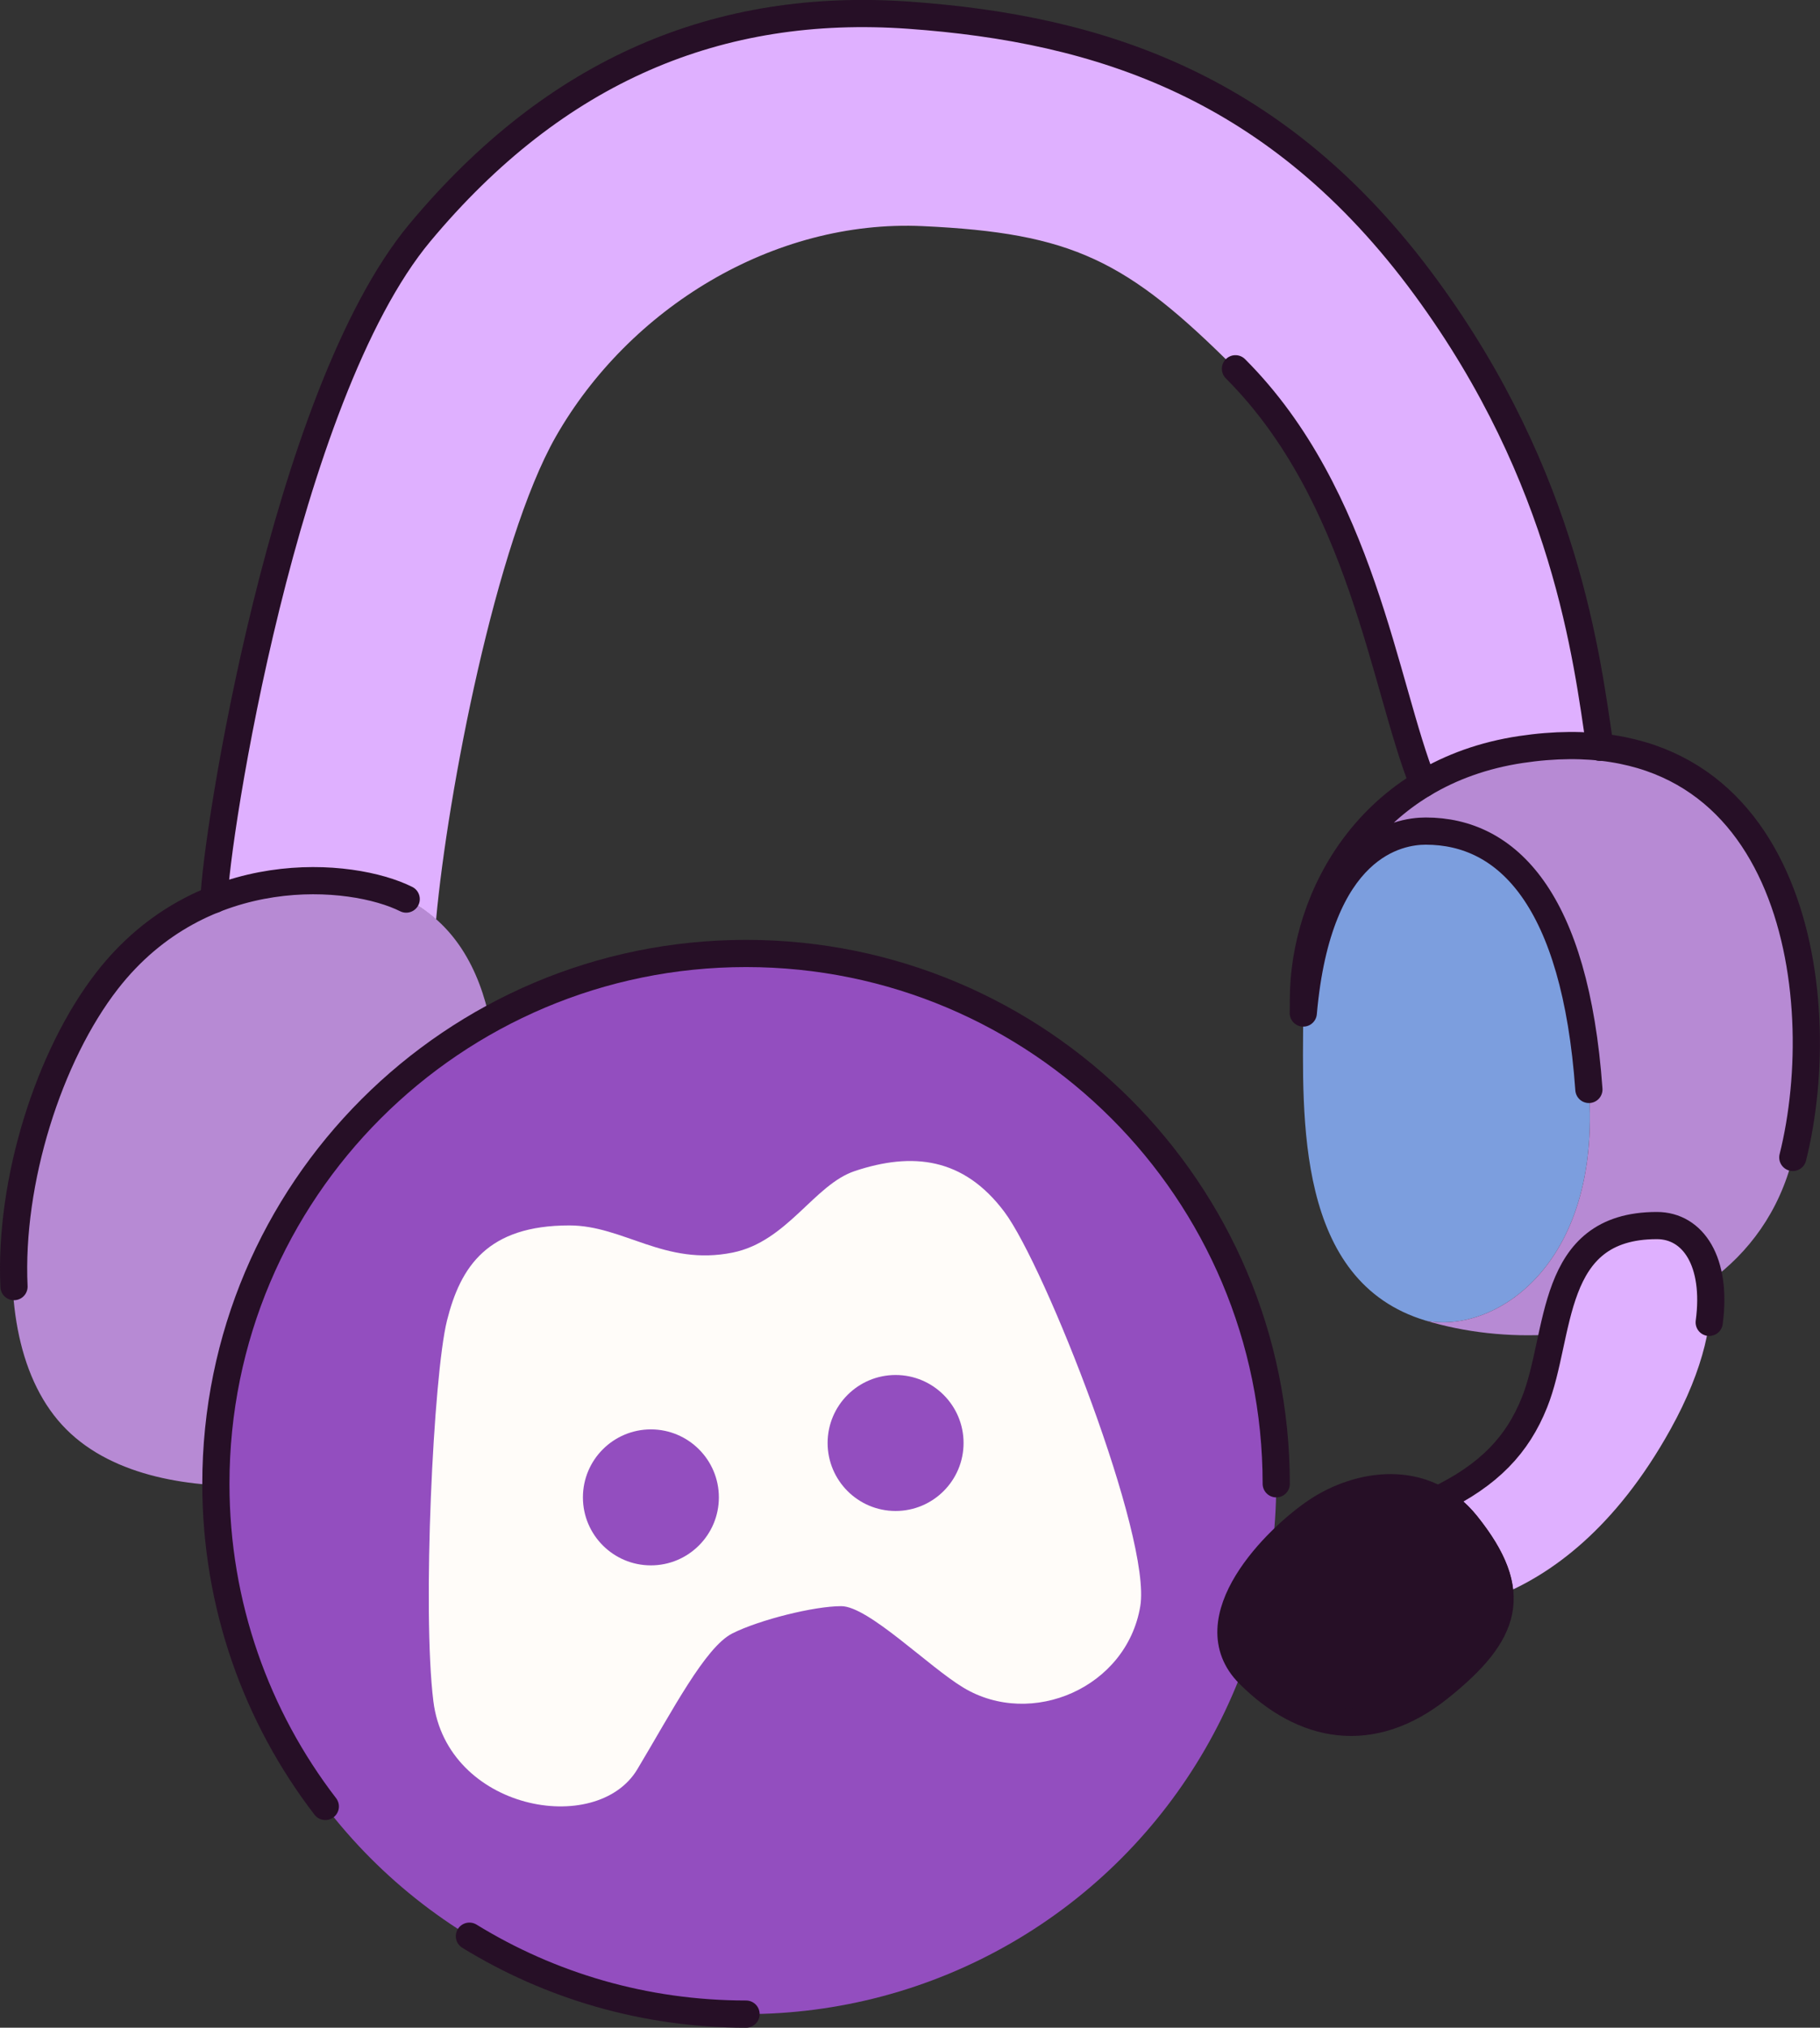
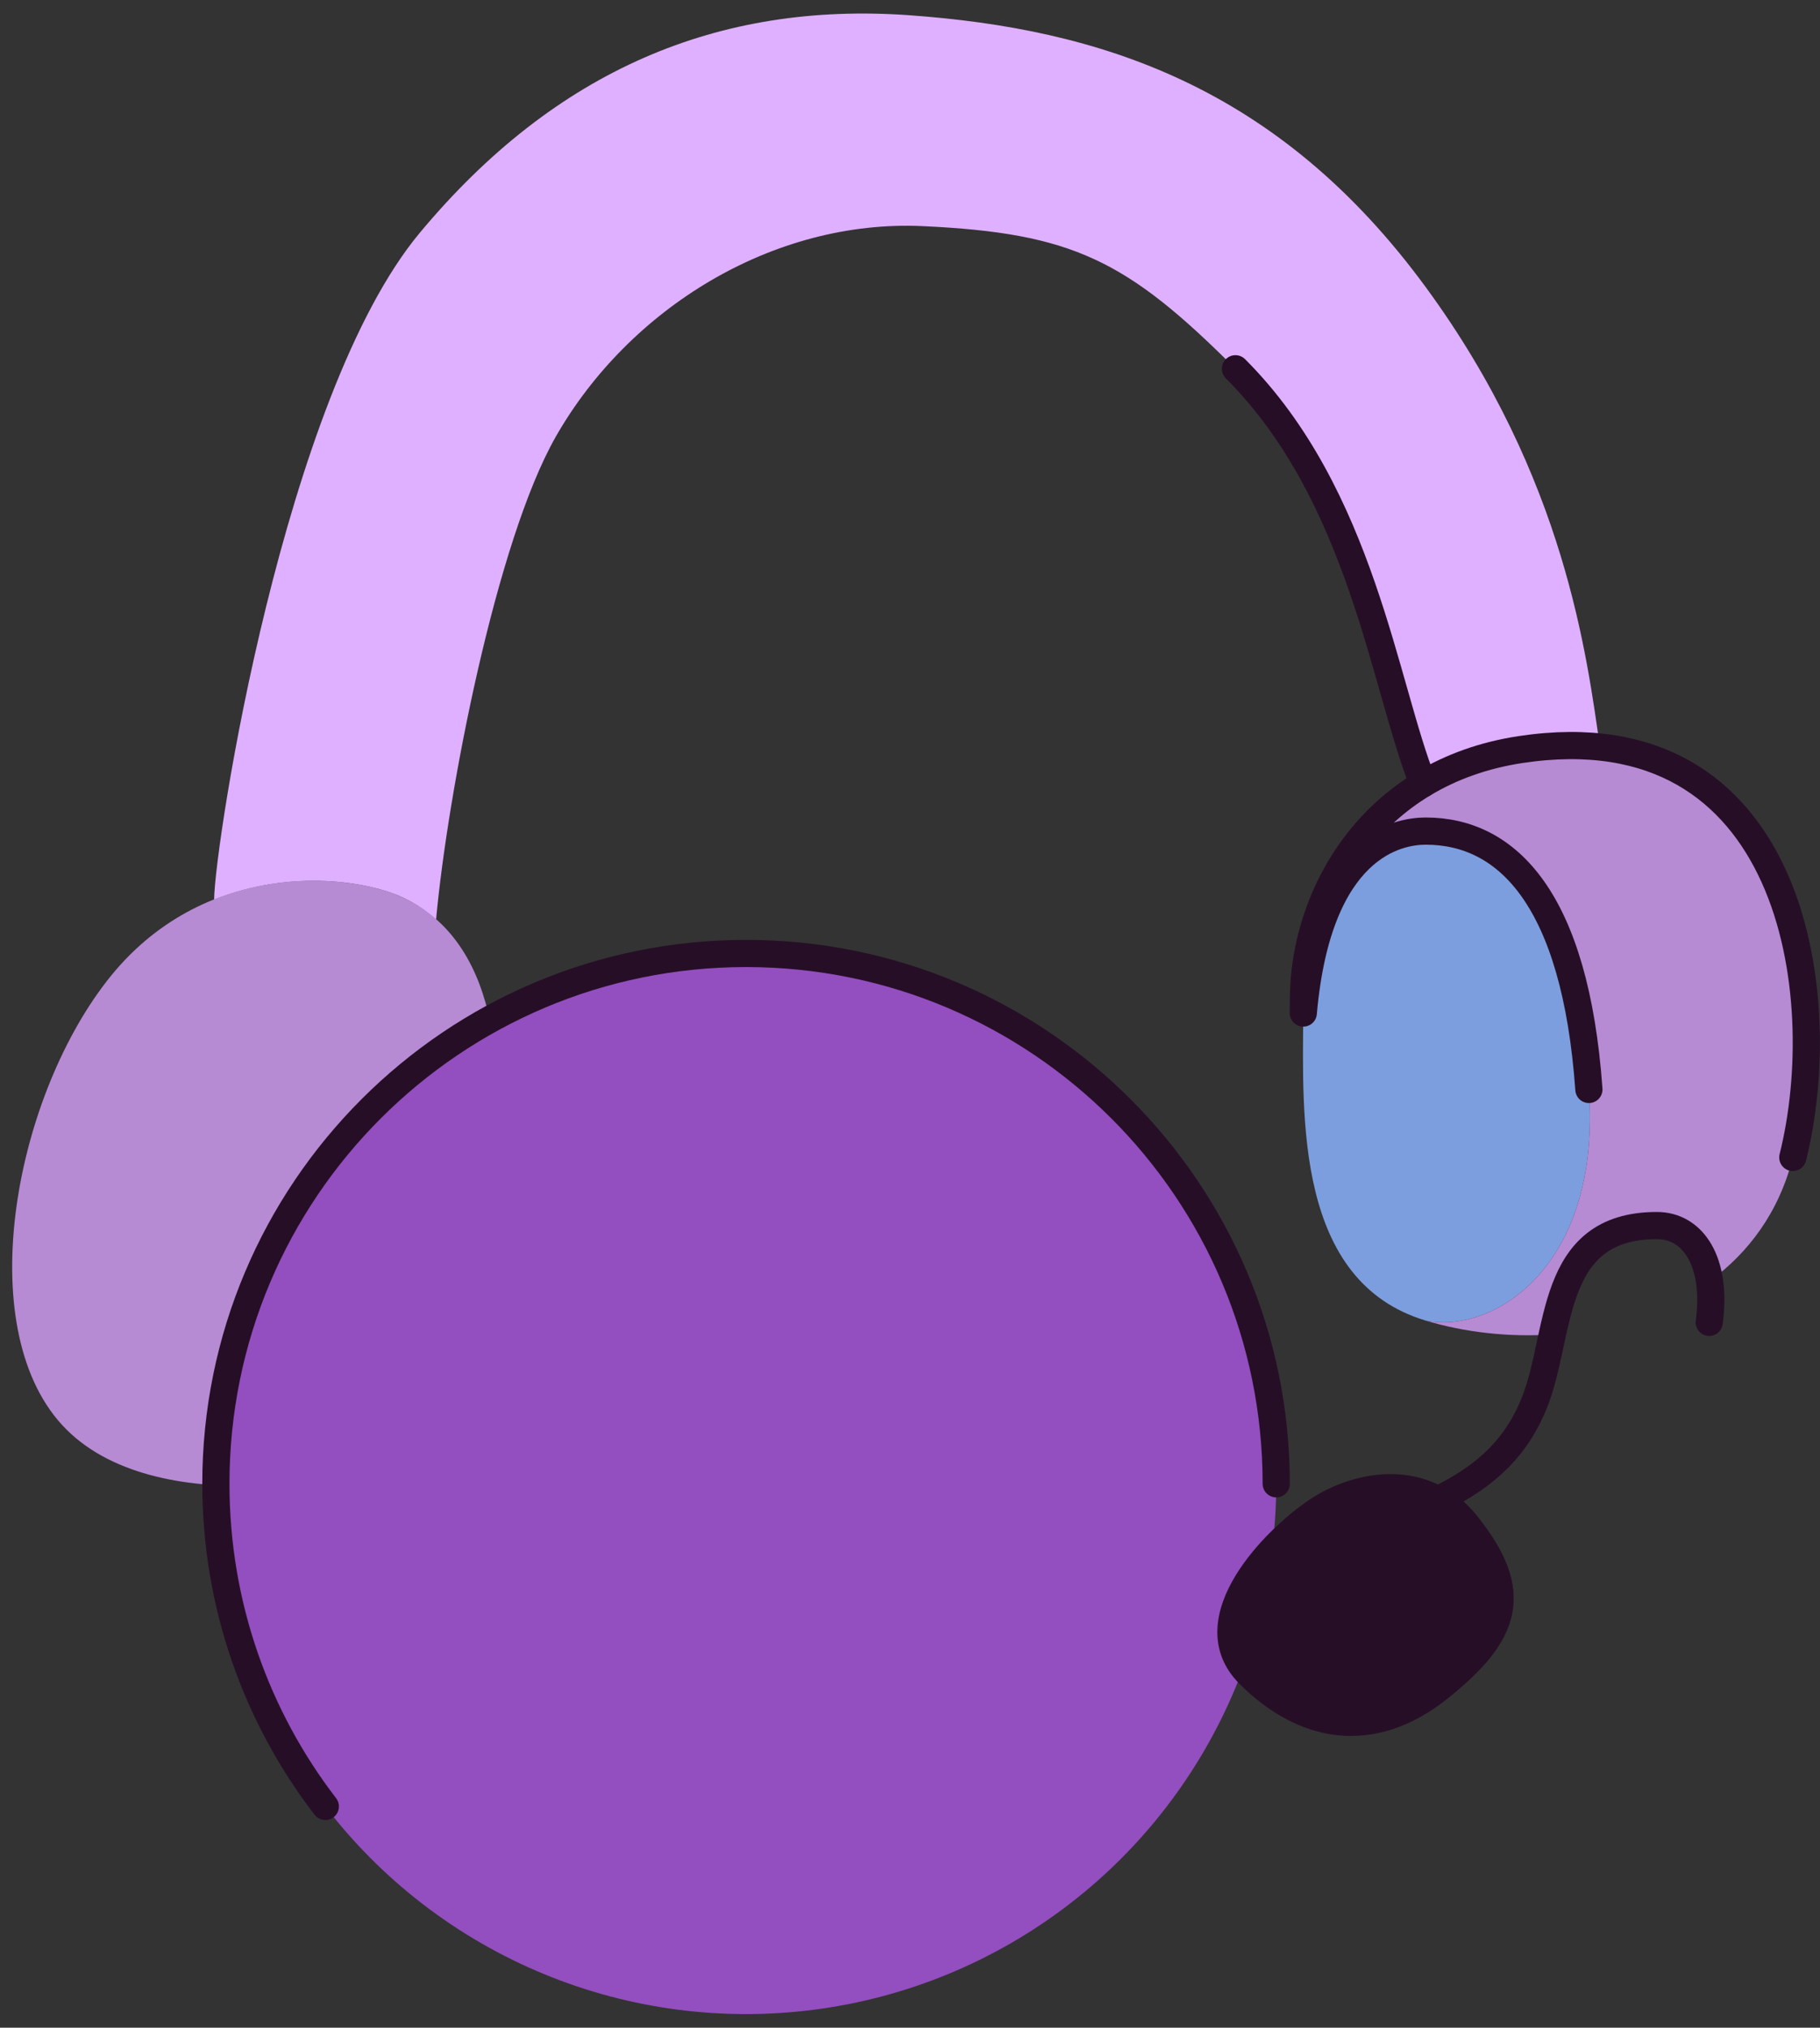
<svg xmlns="http://www.w3.org/2000/svg" id="Calque_2" data-name="Calque 2" viewBox="0 0 133.88 149.12">
  <rect x="0" y="0" width="133.88" height="149.12" fill="#333333" stroke="none" />
  <defs>
    <style>
      .cls-1 {
        fill: none;
      }

      .cls-1, .cls-2 {
        stroke: #260f26;
        stroke-linecap: round;
        stroke-linejoin: round;
        stroke-width: 2px;
      }

      .cls-3 {
        fill: #b78ad4;
      }

      .cls-4 {
        fill: #fffcf9;
      }

      .cls-5 {
        fill: #7c9ede;
      }

      .cls-2 {
        fill: #260f26;
      }

      .cls-6 {
        fill: #934ebf;
      }

      .cls-7 {
        fill: #dfb0ff;
      }
    </style>
  </defs>
  <g id="casque">
    <path class="cls-3" d="M29.88,66.12c-4-2-15-3-22,6s-10,26-3,33,23,3.42,25,1.71,14-33.71,0-40.71Z" />
    <path class="cls-5" d="M104.88,97.12c-9.57-2.87-9.07-14.9-9.01-22.59v-.03c1.09-12.39,7.02-13.38,9.01-13.38,6,0,11,5,12,19,.93,13.01-7,18-12,17Z" />
    <path class="cls-7" d="M111.88,55.12c2.13-.32,4.06-.35,5.82-.17-.97-6.52-2.48-19.73-12.82-33.83C94.03,6.32,80.88,2.12,66.88,1.12S40.88,5.12,30.88,17.12s-15.07,44.84-15.13,49.03c5.65-2.25,11.46-1.37,14.13-.03,.82,.41,1.55,.92,2.2,1.49,.85-9.3,4.41-27.78,8.8-35.49,5.39-9.45,16-16,27-15.49s15,2.49,23,10.49c9.31,9.31,10.94,23.36,13.81,30.52,2.02-1.22,4.41-2.11,7.19-2.52Z" />
    <path class="cls-3" d="M111.88,55.12c-11.06,1.66-16,10.81-16,18.4,0,.32,0,.64-.01,.98,1.09-12.39,7.02-13.38,9.01-13.38,6,0,11,5,12,19,.93,13.01-7,18-12,17,2.89,.87,6.11,1.23,9.31,1.02,.9-4.08,2.08-8.02,7.69-8.02,2,0,3.5,1.5,3.87,4.11,2.89-2.11,5.13-5.11,6.13-9.11,3-12,0-33-20-30Z" />
-     <path class="cls-7" d="M121.88,90.12c-8,0-7,8-9,13-1.25,3.13-3.34,5.34-7.13,7.17,.76,.43,1.48,1.02,2.13,1.83,1.59,1.99,2.38,3.65,2.45,5.2,3.77-1.54,8.49-4.89,12.55-12.2,5-9,3-15-1-15Z" />
    <circle class="cls-6" cx="54.88" cy="109.12" r="39" />
-     <path class="cls-4" d="M73.88,89.12c-3-4-6.76-4.41-11-3-3,1-4.96,5.19-9,6-5,1-8-2-12-2-6,0-8,3-9,7s-1.83,21.34-1,28c1,8,12,10,15,5,2.57-4.29,5-9,7-10s6-2,8-2,6.43,4.46,9,6c5,3,12,0,13-6,.84-5.03-7-25-10-29Zm-26,26c-2.76,0-5-2.24-5-5s2.24-5,5-5,5,2.24,5,5-2.24,5-5,5Zm18-4c-2.76,0-5-2.24-5-5s2.24-5,5-5,5,2.24,5,5-2.24,5-5,5Z" />
    <path class="cls-1" d="M23.93,132.85c-5.05-6.57-8.05-14.8-8.05-23.73,0-21.54,17.46-39,39-39s39,17.46,39,39" />
-     <path class="cls-1" d="M54.88,148.12c-7.46,0-14.43-2.09-20.35-5.73" />
    <path class="cls-1" d="M125.73,97.25c.6-4.45-1.18-7.12-3.85-7.12-8,0-7,8-9,13-1.25,3.13-3.34,5.34-7.13,7.17,.76,.43,1.48,1.02,2.13,1.83,1.59,1.99,2.38,3.65,2.45,5.2" />
    <path class="cls-1" d="M131.88,85.12c3-12,0-33-20-30-11.06,1.66-16,10.81-16,18.4,0,.32,0,.64-.01,.98,1.09-12.39,7.02-13.38,9.01-13.38,6,0,11,5,12,19" />
-     <path class="cls-1" d="M29.88,66.12c-4-2-15-3-22,6-4.29,5.52-7.21,14.76-6.85,22.5" />
-     <path class="cls-1" d="M117.7,54.96c-.97-6.52-2.48-19.73-12.82-33.83C94.03,6.32,80.88,2.12,66.88,1.12S40.88,5.12,30.88,17.12s-15.07,44.84-15.13,49.03" />
    <path class="cls-1" d="M90.88,27.12c9.31,9.31,10.94,23.36,13.81,30.52" />
    <path class="cls-2" d="M107.88,112.12c-3.12-3.9-8-3-11-1s-9,8-5,12,9,5,14,1,6-7,2-12Z" />
  </g>
</svg>